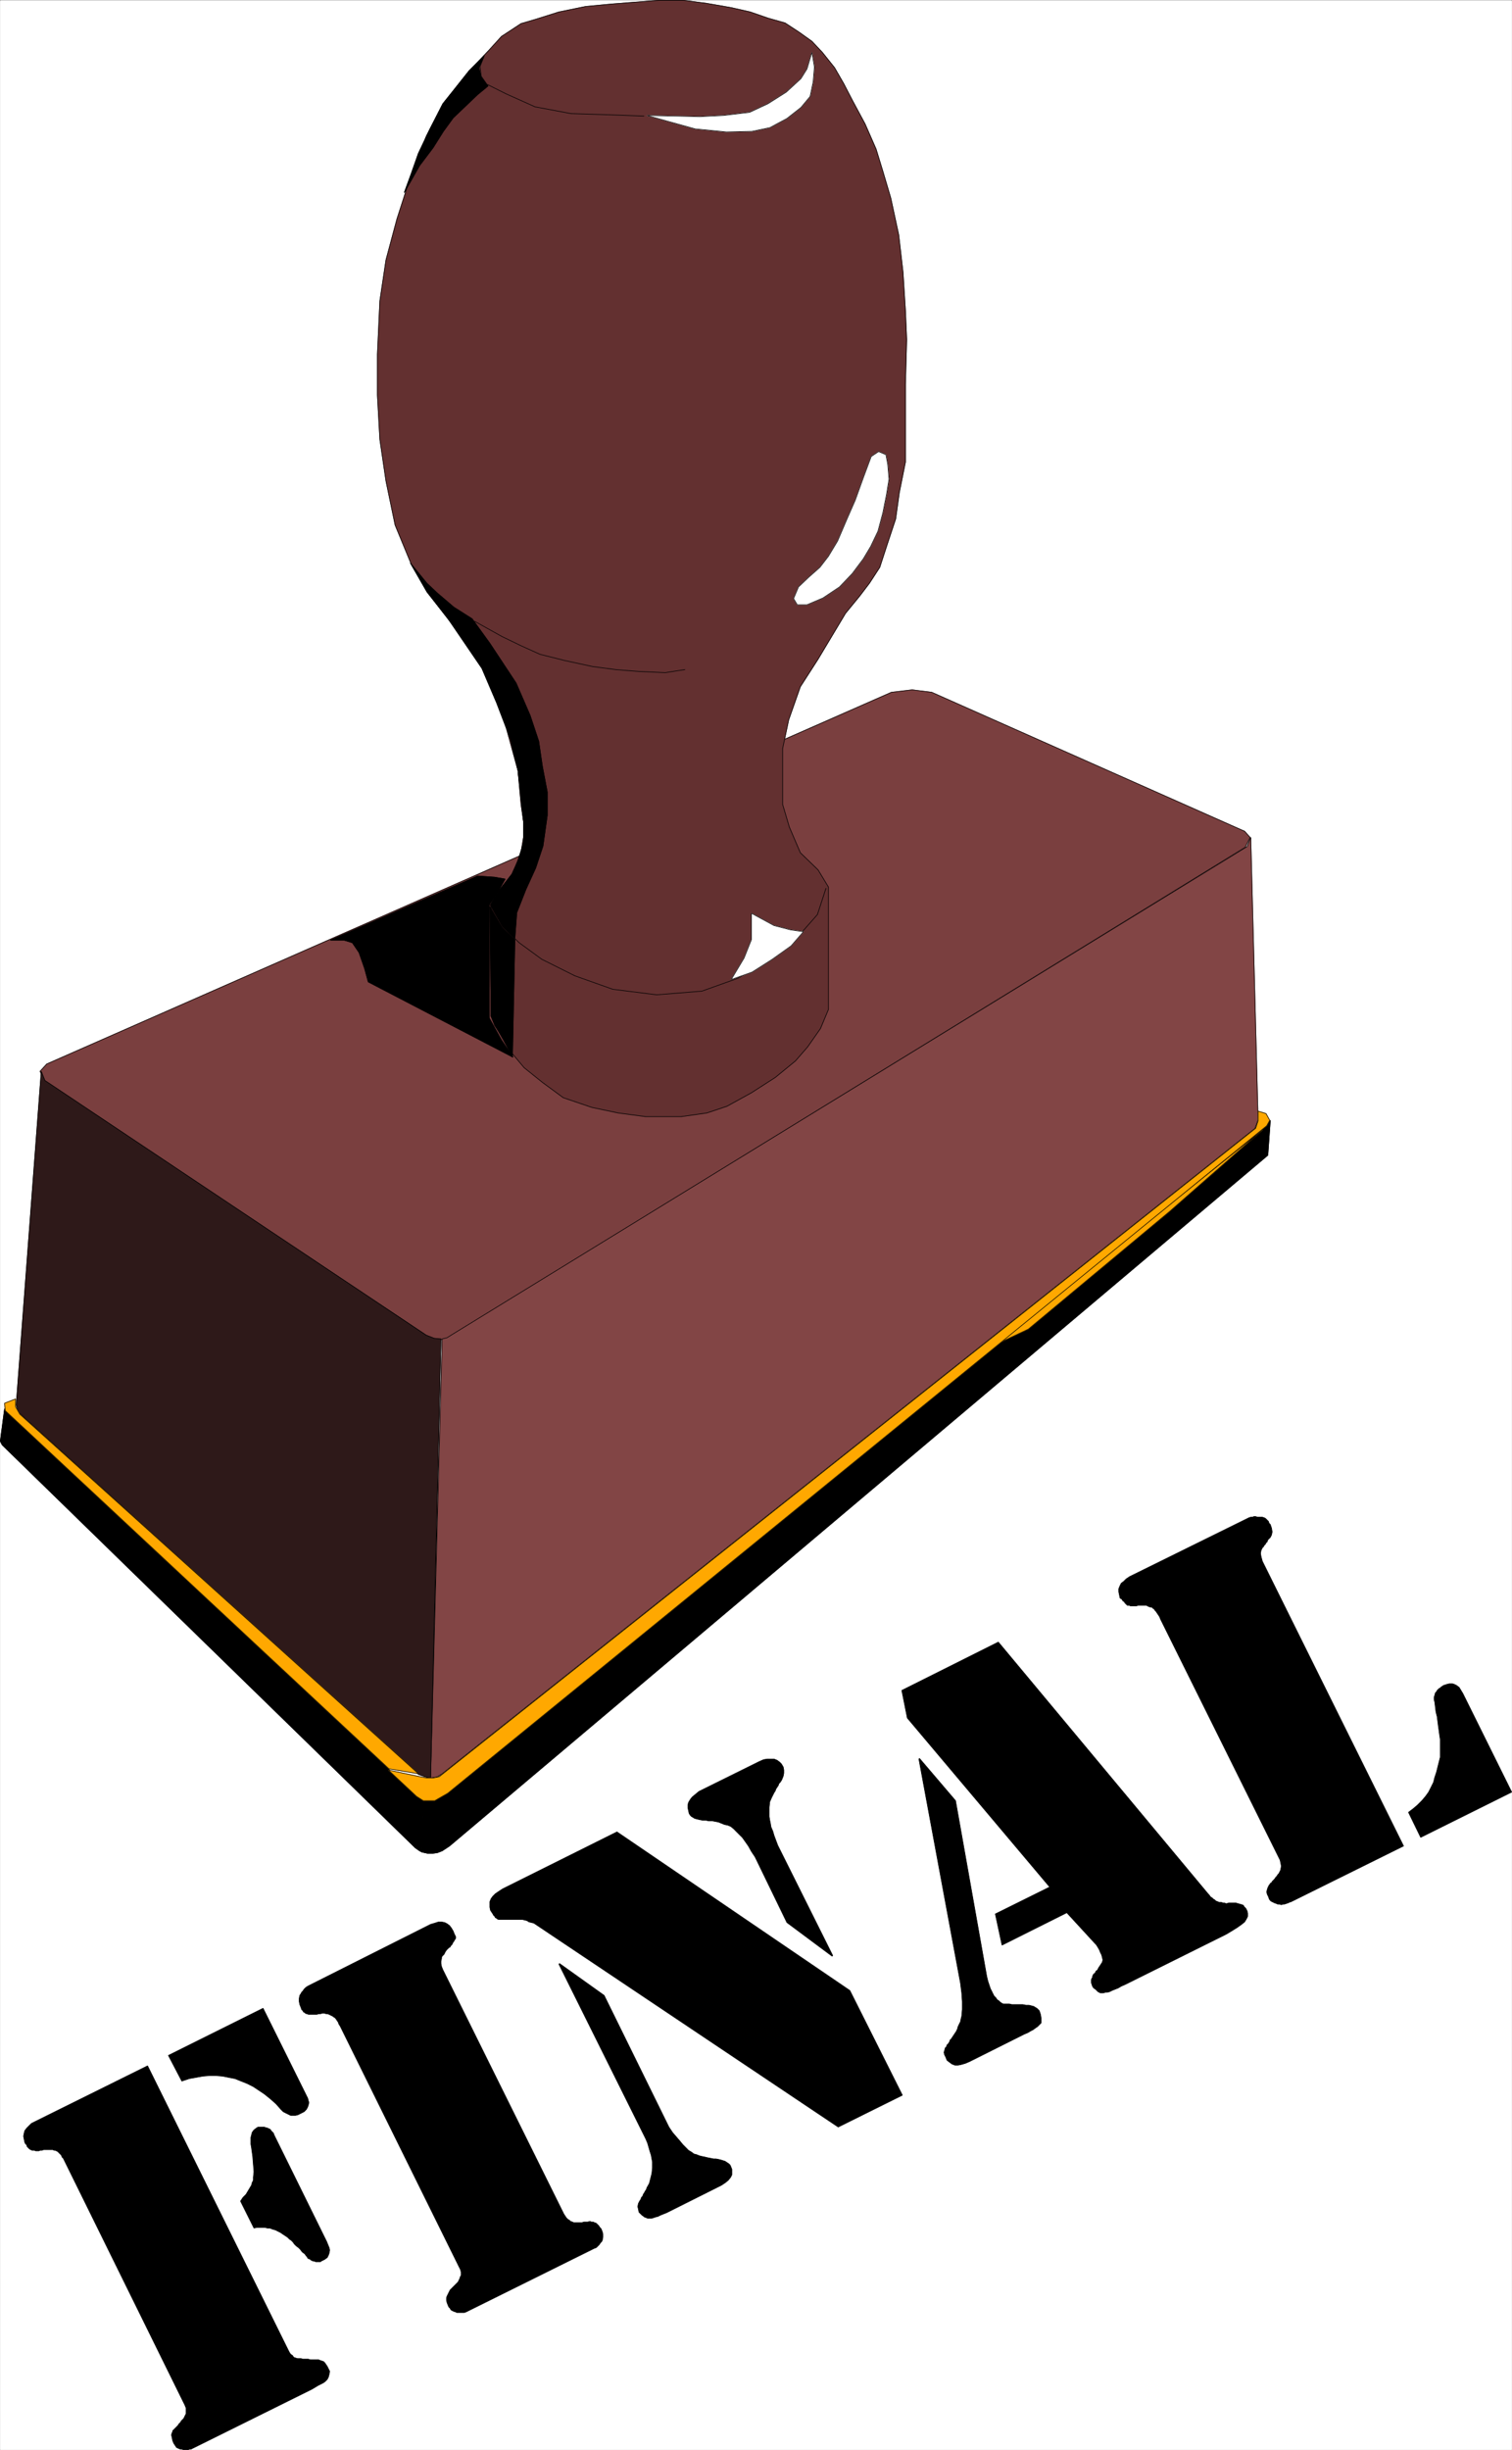
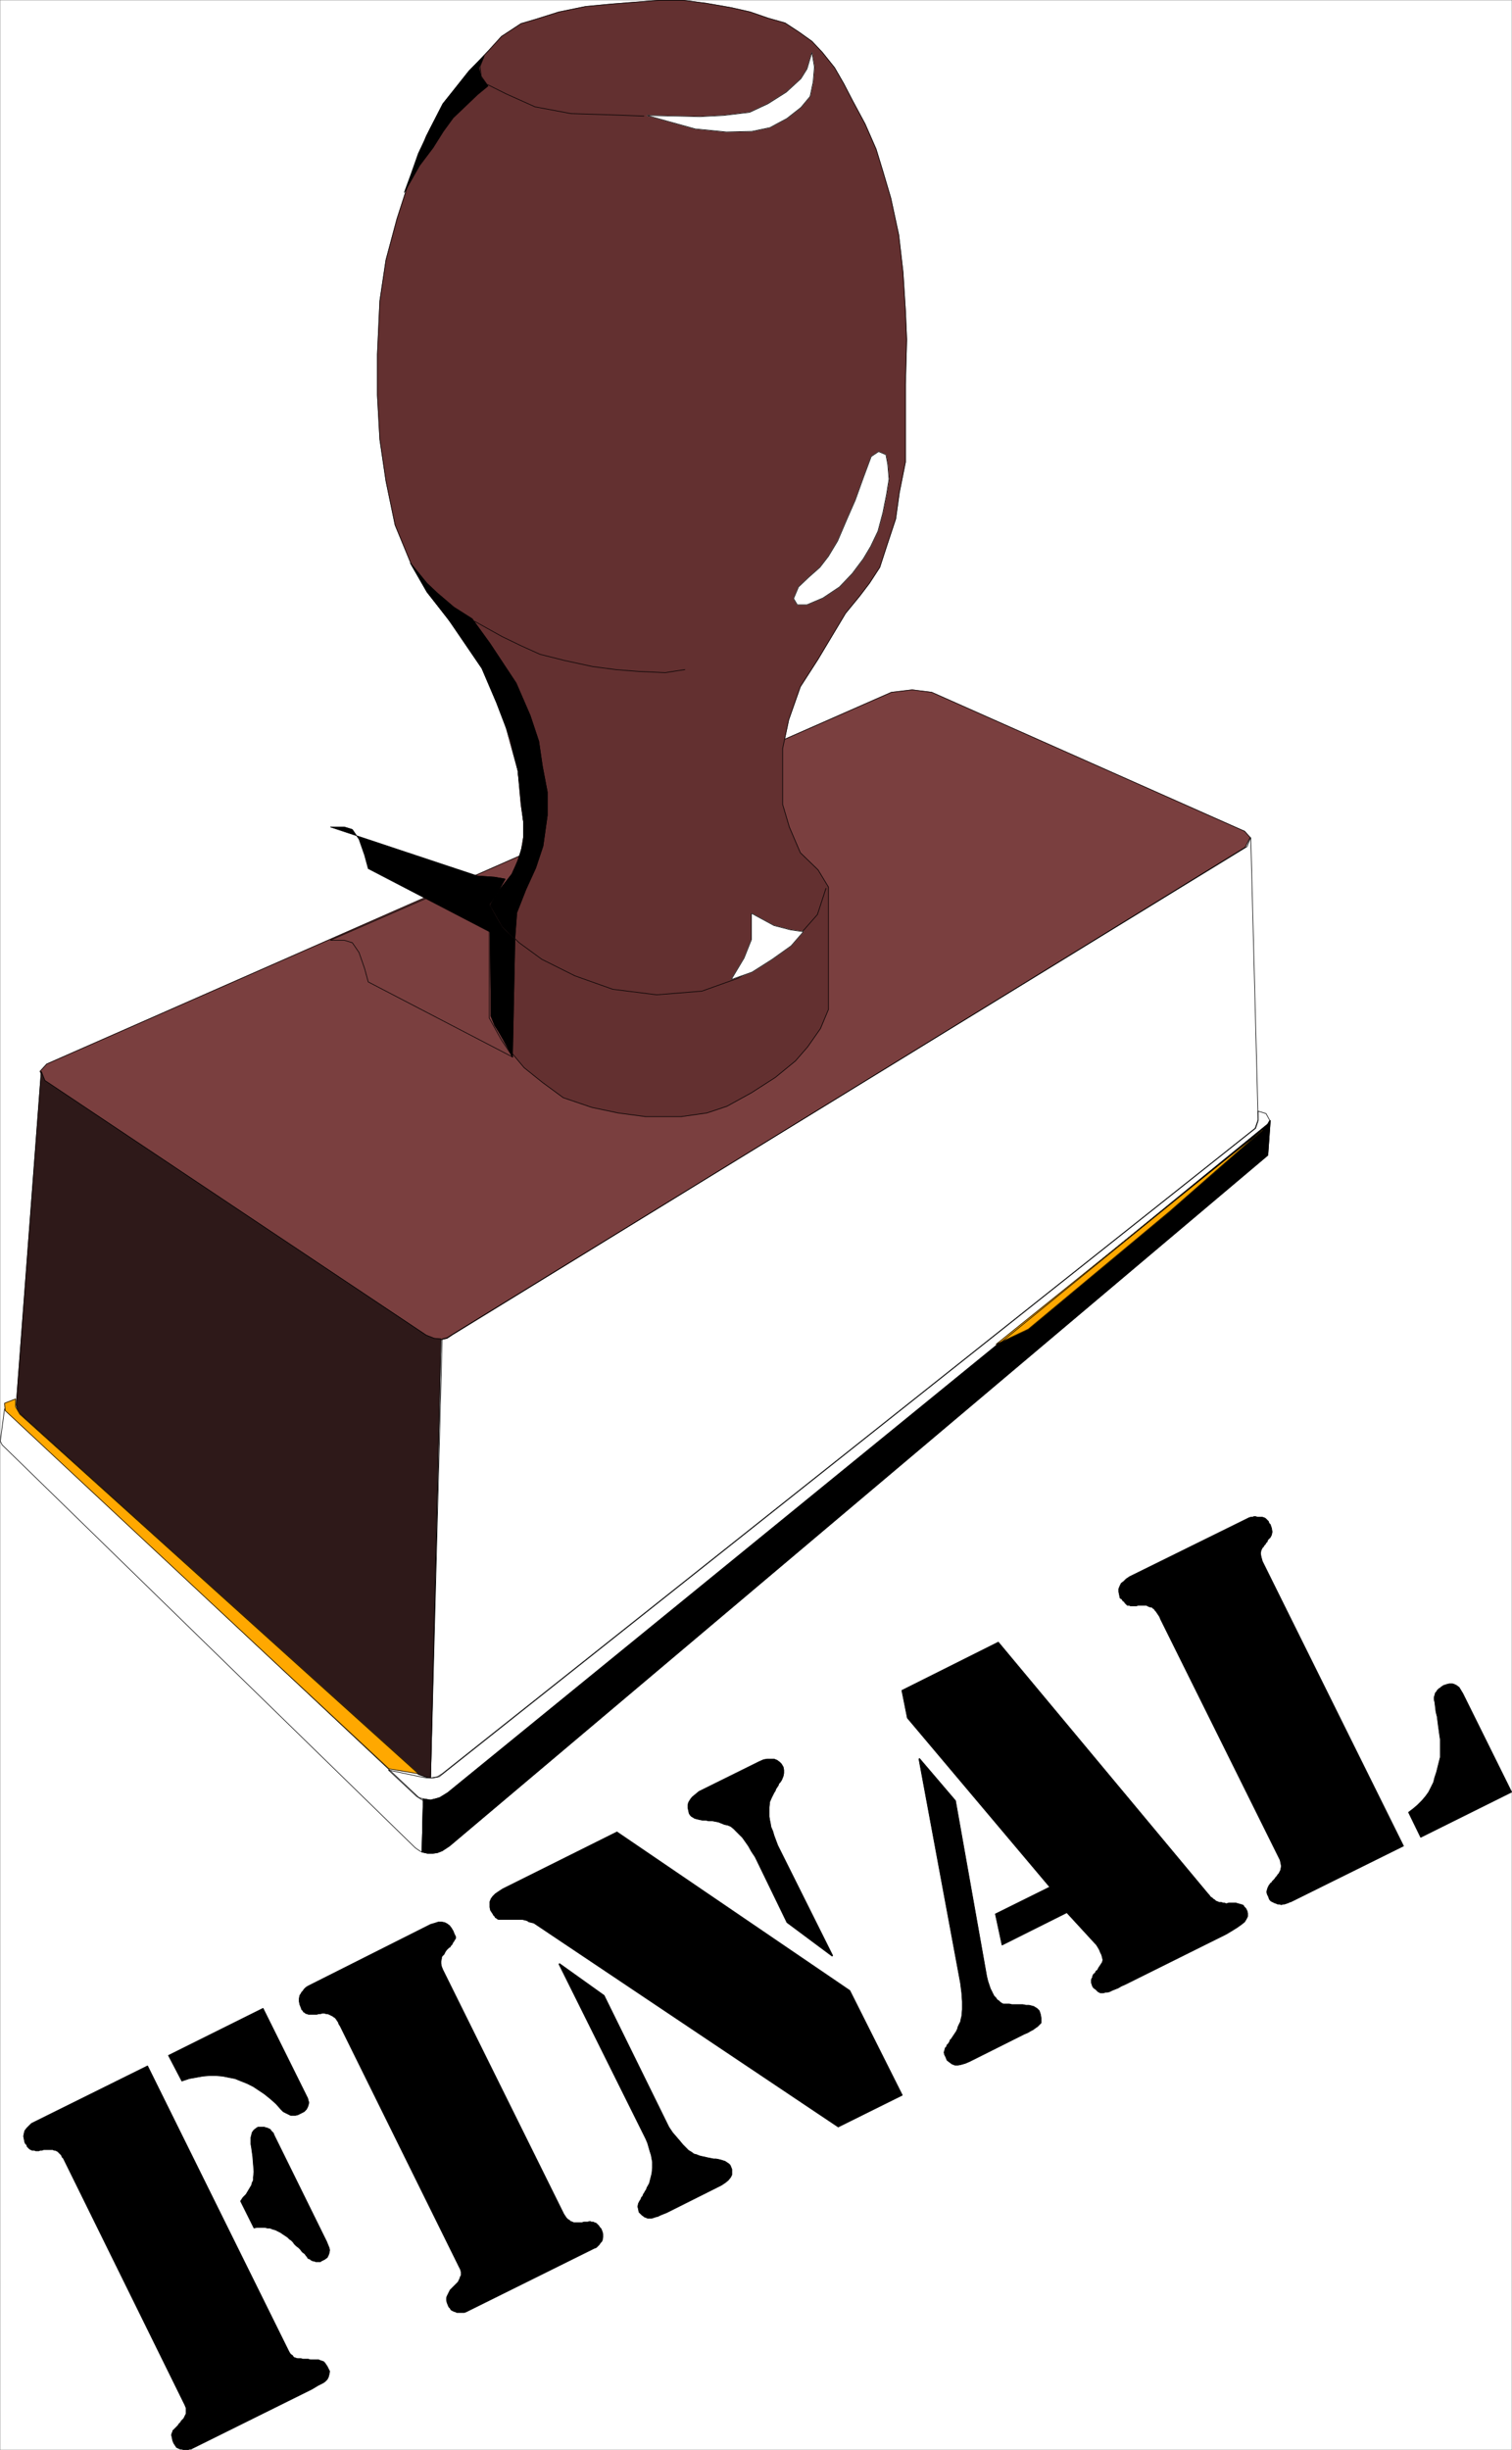
<svg xmlns="http://www.w3.org/2000/svg" width="2465.246" height="3991.832" viewBox="0 0 1848.934 2993.874">
  <rect x="0" y="0" width="1848.934" height="2993.874" fill="#808080" stroke="none" />
  <defs>
    <clipPath id="a">
      <path d="M0 0h1848.246v2992.184H0Zm0 0" />
    </clipPath>
  </defs>
  <path style="fill:#fff;fill-opacity:1;fill-rule:nonzero;stroke:none" d="M0 2992.184h1848.246V-.961H0Zm0 0" transform="translate(.362 1.326)" />
  <g clip-path="url(#a)" transform="translate(.362 1.326)">
-     <path style="fill:#fff;fill-opacity:1;fill-rule:evenodd;stroke:#fff;stroke-width:.14;stroke-linecap:square;stroke-linejoin:bevel;stroke-miterlimit:10;stroke-opacity:1" d="M0 .5h354.75V575H0Zm0 0" transform="matrix(5.21 0 0 -5.21 0 2994.79)" />
-   </g>
+     </g>
  <path style="fill:#7a3f3f;fill-opacity:1;fill-rule:evenodd;stroke:#7a3f3f;stroke-width:.14;stroke-linecap:square;stroke-linejoin:bevel;stroke-miterlimit:10;stroke-opacity:1" d="m209.15 412.7 4.88.58 4.59-.58 73.44-32.6 1.29-1.44-1.14-2.29-186.06-114.33-1.29-.86-1.29-.29-1.58.15-2.01.86-89.51 59.6-1.15 2.3 1.58 1.72zm0 0" transform="matrix(5.21 0 0 -5.21 .362 2996.116)" />
  <path style="fill:none;stroke:#000;stroke-width:.14;stroke-linecap:square;stroke-linejoin:bevel;stroke-miterlimit:10;stroke-opacity:1" d="m209.15 412.7 4.88.58 4.59-.58 73.44-32.6 1.29-1.44-1.14-2.29-186.06-114.33-1.29-.86-1.29-.29-1.58.15-2.01.86-89.51 59.6-1.15 2.3 1.58 1.72zm0 0" transform="matrix(5.21 0 0 -5.21 .362 2996.116)" />
  <path style="fill:#633030;fill-opacity:1;fill-rule:evenodd;stroke:#633030;stroke-width:.14;stroke-linecap:square;stroke-linejoin:bevel;stroke-miterlimit:10;stroke-opacity:1" d="m122.22 386.42-.72 7.9-3.58 13.07-3.88 9.48-5.74 8.9-8.03 10.34-3.87 6.76-3.73 9.04-2.15 10.34-1.44 9.77-.57 10.34v9.62l.57 12.5 1.44 9.62 2.58 9.63 2.87 8.9 4.01 10.49 3.88 7.46 6.02 7.62 4.74 5.02 3.01 3.31 4.59 3.01 3.44 1.01 5.45 1.72 6.31 1.29 6.17.58 5.45.43 5.46.43h5.88l5.45-.72 5.74-1 4.44-1.01 4.16-1.44 4.02-1.14 3.3-2.16 3.01-2.15 2.44-2.59 2.87-3.59 2.15-3.73 2.01-3.88 3.01-5.6 2.58-5.89 1.58-5.17 1.87-6.32 1.86-8.62 1.01-8.76.57-9.05.29-6.75-.29-10.48v-18.24l-1.44-7.18-.86-6.18-2-6.03-1.73-5.32-2.43-3.73-2.3-3.02-3.3-4.02-6.45-10.77-4.16-6.46-2.73-7.76-1.43-6.75v-13.07l1.57-5.31 2.59-6.04 4.16-4.02 2.43-4.02v-28.72l-1.86-4.46-3.01-4.31-2.87-3.3-4.74-3.88-5.59-3.59-5.74-3.16-4.73-1.58-6.03-.86h-8.32l-6.45.86-6.17 1.3-6.74 2.29-4.88 3.59-4.3 3.45-3.73 4.45-2.73 4.89-1.29 2.73v26.28l2.44 3.88 2.72 3.44 1.87 4.89.86 5.17zm0 0" transform="matrix(5.21 0 0 -5.21 .362 2996.116)" />
  <path style="fill:none;stroke:#000;stroke-width:.14;stroke-linecap:square;stroke-linejoin:bevel;stroke-miterlimit:10;stroke-opacity:1" d="m122.22 386.42-.72 7.9-3.58 13.07-3.88 9.48-5.74 8.9-8.03 10.34-3.87 6.76-3.73 9.04-2.15 10.34-1.44 9.77-.57 10.34v9.62l.57 12.5 1.44 9.62 2.58 9.63 2.87 8.9 4.01 10.49 3.88 7.46 6.02 7.62 4.74 5.02 3.01 3.31 4.59 3.01 3.44 1.01 5.45 1.72 6.31 1.29 6.17.58 5.45.43 5.46.43h5.88l5.45-.72 5.74-1 4.44-1.01 4.16-1.44 4.02-1.14 3.3-2.16 3.01-2.15 2.44-2.59 2.87-3.59 2.15-3.73 2.01-3.88 3.01-5.6 2.58-5.89 1.58-5.17 1.87-6.32 1.86-8.62 1.01-8.76.57-9.05.29-6.75-.29-10.48v-18.24l-1.44-7.18-.86-6.18-2-6.03-1.73-5.32-2.43-3.73-2.3-3.02-3.3-4.02-6.45-10.77-4.16-6.46-2.73-7.76-1.43-6.75v-13.07l1.57-5.31 2.59-6.04 4.16-4.02 2.43-4.02v-28.72l-1.86-4.46-3.01-4.31-2.87-3.3-4.74-3.88-5.59-3.59-5.74-3.16-4.73-1.58-6.03-.86h-8.32l-6.45.86-6.17 1.3-6.74 2.29-4.88 3.59-4.3 3.45-3.73 4.45-2.73 4.89-1.29 2.73v26.28l2.44 3.88 2.72 3.44 1.87 4.89.86 5.17zm0 0" transform="matrix(5.21 0 0 -5.21 .362 2996.116)" />
-   <path style="fill:#824545;fill-opacity:1;fill-rule:evenodd;stroke:#824545;stroke-width:.14;stroke-linecap:square;stroke-linejoin:bevel;stroke-miterlimit:10;stroke-opacity:1" d="m103.71 261.04 1.15.28 1.15.72 186.63 114.47.86 2.15 1.72-66.21-.72-2.01-190.79-151.38-1.14-.72-1.58-.28zm0 0" transform="matrix(5.21 0 0 -5.21 .362 2996.116)" />
  <path style="fill:none;stroke:#000;stroke-width:.14;stroke-linecap:square;stroke-linejoin:bevel;stroke-miterlimit:10;stroke-opacity:1" d="m103.71 261.04 1.15.28 1.15.72 186.63 114.47.86 2.15 1.72-66.21-.72-2.01-190.79-151.38-1.14-.72-1.58-.28zm0 0" transform="matrix(5.21 0 0 -5.21 .362 2996.116)" />
  <path style="fill:#2e1919;fill-opacity:1;fill-rule:evenodd;stroke:#2e1919;stroke-width:.14;stroke-linecap:square;stroke-linejoin:bevel;stroke-miterlimit:10;stroke-opacity:1" d="m9.61 323.8.86-2.15 89.51-59.75 1.87-.72 1.58-.14-2.44-102.98-1.29.28-1.58.58L4.3 243.8l-.57 1.72zm0 0" transform="matrix(5.21 0 0 -5.21 .362 2996.116)" />
  <path style="fill:none;stroke:#000;stroke-width:.14;stroke-linecap:square;stroke-linejoin:bevel;stroke-miterlimit:10;stroke-opacity:1" d="m9.61 323.8.86-2.15 89.51-59.75 1.87-.72 1.58-.14-2.44-102.98-1.29.28-1.58.58L4.3 243.8l-.57 1.72zm0 0" transform="matrix(5.21 0 0 -5.21 .362 2996.116)" />
-   <path style="fill:#000;fill-opacity:1;fill-rule:evenodd;stroke:#000;stroke-width:.14;stroke-linecap:square;stroke-linejoin:bevel;stroke-miterlimit:10;stroke-opacity:1" d="m98.98 140.68.29 12.49-1.01.29L1 244.66l-1-7.61.43-.86 96.97-94.51 1.01-.71zm0 0" transform="matrix(5.21 0 0 -5.21 .362 2996.116)" />
  <path style="fill:none;stroke:#000;stroke-width:.14;stroke-linecap:square;stroke-linejoin:bevel;stroke-miterlimit:10;stroke-opacity:1" d="m98.98 140.68.29 12.49-1.01.29L1 244.66l-1-7.61.43-.86 96.97-94.51 1.01-.71zm0 0" transform="matrix(5.21 0 0 -5.21 .362 2996.116)" />
  <path style="fill:#000;fill-opacity:1;fill-rule:evenodd;stroke:#000;stroke-width:.14;stroke-linecap:square;stroke-linejoin:bevel;stroke-miterlimit:10;stroke-opacity:1" d="m98.98 140.68 1.29-.29h1.29l1.01.14 1.14.44 1.73 1.14 192.07 162.01.58 8.19-.58-.86-192.5-156.84-1.87-1.15-1-.29-1.15-.28-1.72.28zm0 0" transform="matrix(5.21 0 0 -5.21 .362 2996.116)" />
  <path style="fill:none;stroke:#000;stroke-width:.14;stroke-linecap:square;stroke-linejoin:bevel;stroke-miterlimit:10;stroke-opacity:1" d="m98.98 140.68 1.29-.29h1.29l1.01.14 1.14.44 1.73 1.14 192.07 162.01.58 8.19-.58-.86-192.5-156.84-1.87-1.15-1-.29-1.15-.28-1.72.28zm0 0" transform="matrix(5.21 0 0 -5.21 .362 2996.116)" />
  <path style="fill:#ffa800;fill-opacity:1;fill-rule:evenodd;stroke:#ffa800;stroke-width:.14;stroke-linecap:square;stroke-linejoin:bevel;stroke-miterlimit:10;stroke-opacity:1" d="m233.68 259.74 62.54 50.27-21.8-19.1-33.14-27.58zm0 0" transform="matrix(5.21 0 0 -5.21 .362 2996.116)" />
  <path style="fill:none;stroke:#000;stroke-width:.14;stroke-linecap:square;stroke-linejoin:bevel;stroke-miterlimit:10;stroke-opacity:1" d="m233.68 259.74 62.54 50.27-21.8-19.1-33.14-27.58zm0 0" transform="matrix(5.21 0 0 -5.21 .362 2996.116)" />
-   <path style="fill:#ffa800;fill-opacity:1;fill-rule:evenodd;stroke:#ffa800;stroke-width:.14;stroke-linecap:square;stroke-linejoin:bevel;stroke-miterlimit:10;stroke-opacity:1" d="m297.08 313.89.87-1.58-.72-1.29-192.22-156.55-2.01-1.15-1.01-.58h-2.72l-1.58 1.01-6.6 6.17 8.18-1.72 1-.14h1.29l1.44.28 191.65 152.1.57 1.73v2.29zm0 0" transform="matrix(5.21 0 0 -5.21 .362 2996.116)" />
  <path style="fill:none;stroke:#000;stroke-width:.14;stroke-linecap:square;stroke-linejoin:bevel;stroke-miterlimit:10;stroke-opacity:1" d="m297.08 313.89.87-1.58-.72-1.29-192.22-156.55-2.01-1.15-1.01-.58h-2.72l-1.58 1.01-6.6 6.17 8.18-1.72 1-.14h1.29l1.44.28 191.65 152.1.57 1.73v2.29zm0 0" transform="matrix(5.21 0 0 -5.21 .362 2996.116)" />
  <path style="fill:#ffa800;fill-opacity:1;fill-rule:evenodd;stroke:#ffa800;stroke-width:.14;stroke-linecap:square;stroke-linejoin:bevel;stroke-miterlimit:10;stroke-opacity:1" d="M91.23 160.21 1.15 244.23 1 245.96l2.59 1v-1.87l1-1.72 93.53-84.31zm0 0" transform="matrix(5.21 0 0 -5.21 .362 2996.116)" />
  <path style="fill:none;stroke:#000;stroke-width:.14;stroke-linecap:square;stroke-linejoin:bevel;stroke-miterlimit:10;stroke-opacity:1" d="M91.23 160.21 1.15 244.23 1 245.96l2.59 1v-1.87l1-1.72 93.53-84.31zm0 0" transform="matrix(5.21 0 0 -5.21 .362 2996.116)" />
  <path style="fill:#fff;fill-opacity:1;fill-rule:evenodd;stroke:#fff;stroke-width:.14;stroke-linecap:square;stroke-linejoin:bevel;stroke-miterlimit:10;stroke-opacity:1" d="m190.5 562.79-1.15-3.88-1.43-2.29-3.44-3.16-4.31-2.73-4.3-2.01-6.03-.72-5.59-.29-12.48.29 4.59-1.29 6.74-1.87 7.32-.72 6.02.14 4.16.87 4.02 2.15 3.3 2.59 2.15 2.58.72 3.45.29 3.44zm0 0" transform="matrix(5.21 0 0 -5.21 .362 2996.116)" />
  <path style="fill:none;stroke:#000;stroke-width:.14;stroke-linecap:square;stroke-linejoin:bevel;stroke-miterlimit:10;stroke-opacity:1" d="m190.5 562.79-1.15-3.88-1.43-2.29-3.44-3.16-4.31-2.73-4.3-2.01-6.03-.72-5.59-.29-12.48.29 4.59-1.29 6.74-1.87 7.32-.72 6.02.14 4.16.87 4.02 2.15 3.3 2.59 2.15 2.58.72 3.45.29 3.44zm-39.45-14.94-7.89.29-9.18.29-8.46 1.58-6.74 3.02-4.59 2.29-1.3 1.87-.28 2.3.86 2.15v-.14" transform="matrix(5.21 0 0 -5.21 .362 2996.116)" />
  <path style="fill:#fff;fill-opacity:1;fill-rule:evenodd;stroke:#fff;stroke-width:.14;stroke-linecap:square;stroke-linejoin:bevel;stroke-miterlimit:10;stroke-opacity:1" d="m206.14 469.15-1.72-1.15-1.87-5.03-1.86-5.17-2.01-4.59-2.15-5.03-2.16-3.59-2-2.59-2.59-2.29-2.43-2.3-1.15-2.73.86-1.44h2.29l3.73 1.58 3.88 2.59 3.01 3.16 2.58 3.44 1.72 2.88 1.72 3.59 1.15 4.31.86 4.3.58 3.6-.29 3.44-.43 2.3zm0 0" transform="matrix(5.21 0 0 -5.21 .362 2996.116)" />
  <path style="fill:none;stroke:#000;stroke-width:.14;stroke-linecap:square;stroke-linejoin:bevel;stroke-miterlimit:10;stroke-opacity:1" d="m206.14 469.15-1.72-1.15-1.87-5.03-1.86-5.17-2.01-4.59-2.15-5.03-2.16-3.59-2-2.59-2.59-2.29-2.43-2.3-1.15-2.73.86-1.44h2.29l3.73 1.58 3.88 2.59 3.01 3.16 2.58 3.44 1.72 2.88 1.72 3.59 1.15 4.31.86 4.3.58 3.6-.29 3.44-.43 2.3zm-45.48-51.13-4.59-.72-6.31.29-5.31.43-5.45.72-6.6 1.43-5.73 1.44-4.45 2.01-4.45 2.15-6.45 3.59v-.14m3.58-66.35 3.02-5.17 3.87-3.74 5.31-3.88 7.74-3.87 8.9-3.16 10.32-1.3 10.62.86 8.46 3.02 6.89 4.02 5.16 3.45 3.3 3.73 3.3 3.74 2.01 6.17v-.14" transform="matrix(5.21 0 0 -5.21 .362 2996.116)" />
  <path style="fill:#fff;fill-opacity:1;fill-rule:evenodd;stroke:#fff;stroke-width:.14;stroke-linecap:square;stroke-linejoin:bevel;stroke-miterlimit:10;stroke-opacity:1" d="m188.49 356.55-3.01.43-3.87 1-5.31 2.88v-6.18l-1.72-4.31-3.01-5.03 4.87 1.73 4.74 3.01 4.44 3.16zm0 0" transform="matrix(5.21 0 0 -5.21 .362 2996.116)" />
  <path style="fill:none;stroke:#000;stroke-width:.14;stroke-linecap:square;stroke-linejoin:bevel;stroke-miterlimit:10;stroke-opacity:1" d="m188.49 356.55-3.01.43-3.87 1-5.31 2.88v-6.18l-1.72-4.31-3.01-5.03 4.87 1.73 4.74 3.01 4.44 3.16zm0 0" transform="matrix(5.21 0 0 -5.21 .362 2996.116)" />
  <path style="fill:#000;fill-opacity:1;fill-rule:evenodd;stroke:#000;stroke-width:.14;stroke-linecap:square;stroke-linejoin:bevel;stroke-miterlimit:10;stroke-opacity:1" d="m125.66 371.48-2.29-5.02-2.15-5.46-.44-6.03-2.86 2.73-2.87 5.17 1.43 2.58 3.59 4.6 1.43 3.16 1.29 4.16v5.17l-.57 5.46-.72 6.32-1.72 7.32-3.3 8.62-3.44 8.05-8.03 11.77-4.88 6.18-3.88 6.75 3.88-4.74 2.44-2.3 3.87-3.3 4.3-2.73 4.16-5.75 6.17-9.33 3.3-7.61 2.01-6.04.86-5.88 1.15-6.04v-5.45l-1.01-7.19zm0 0" transform="matrix(5.21 0 0 -5.21 .362 2996.116)" />
  <path style="fill:none;stroke:#000;stroke-width:.14;stroke-linecap:square;stroke-linejoin:bevel;stroke-miterlimit:10;stroke-opacity:1" d="m125.66 371.48-2.29-5.02-2.15-5.46-.44-6.03-2.86 2.73-2.87 5.17 1.43 2.58 3.59 4.6 1.43 3.16 1.29 4.16v5.17l-.57 5.46-.72 6.32-1.72 7.32-3.3 8.62-3.44 8.05-8.03 11.77-4.88 6.18-3.88 6.75 3.88-4.74 2.44-2.3 3.87-3.3 4.3-2.73 4.16-5.75 6.17-9.33 3.3-7.61 2.01-6.04.86-5.88 1.15-6.04v-5.45l-1.01-7.19zm0 0" transform="matrix(5.21 0 0 -5.21 .362 2996.116)" />
-   <path style="fill:#000;fill-opacity:1;fill-rule:evenodd;stroke:#000;stroke-width:.14;stroke-linecap:square;stroke-linejoin:bevel;stroke-miterlimit:10;stroke-opacity:1" d="m112.03 369.62 4.02-.29 2.44-.43-1.72-3.02-2.01-3.01V336.3l2.87-5.18 2.72-4.02-33.99 17.67-.86 3.16-1.3 3.73-1.57 2.3-1.87.58h-3.3zm0 0" transform="matrix(5.21 0 0 -5.21 .362 2996.116)" />
+   <path style="fill:#000;fill-opacity:1;fill-rule:evenodd;stroke:#000;stroke-width:.14;stroke-linecap:square;stroke-linejoin:bevel;stroke-miterlimit:10;stroke-opacity:1" d="m112.03 369.62 4.02-.29 2.44-.43-1.72-3.02-2.01-3.01l2.87-5.18 2.72-4.02-33.99 17.67-.86 3.16-1.3 3.73-1.57 2.3-1.87.58h-3.3zm0 0" transform="matrix(5.21 0 0 -5.21 .362 2996.116)" />
  <path style="fill:none;stroke:#000;stroke-width:.14;stroke-linecap:square;stroke-linejoin:bevel;stroke-miterlimit:10;stroke-opacity:1" d="m112.03 369.62 4.02-.29 2.44-.43-1.72-3.02-2.01-3.01V336.3l2.87-5.18 2.72-4.02-33.99 17.67-.86 3.16-1.3 3.73-1.57 2.3-1.87.58h-3.3zm0 0" transform="matrix(5.21 0 0 -5.21 .362 2996.116)" />
  <path style="fill:#000;fill-opacity:1;fill-rule:evenodd;stroke:#000;stroke-width:.14;stroke-linecap:square;stroke-linejoin:bevel;stroke-miterlimit:10;stroke-opacity:1" d="m115.19 336.73.86-2.16 2.15-3.3 2.01-4.17.57 27.58-3.01 2.87-2.87 4.89zm0 0" transform="matrix(5.21 0 0 -5.21 .362 2996.116)" />
  <path style="fill:none;stroke:#000;stroke-width:.14;stroke-linecap:square;stroke-linejoin:bevel;stroke-miterlimit:10;stroke-opacity:1" d="m115.19 336.73.86-2.16 2.15-3.3 2.01-4.17.57 27.58-3.01 2.87-2.87 4.89zm0 0" transform="matrix(5.21 0 0 -5.21 .362 2996.116)" />
  <path style="fill:#000;fill-opacity:1;fill-rule:evenodd;stroke:#000;stroke-width:.14;stroke-linecap:square;stroke-linejoin:bevel;stroke-miterlimit:10;stroke-opacity:1" d="m106.15 553.6-2.29-2.87-3.01-5.89-2.73-5.75-1.72-4.88-1.58-4.31 3.59 6.32 3.15 4.17 2.44 3.87 2.3 3.16 2.72 2.59 3.01 2.87 2.44 2.01-1.58 2.01-.57 2.3 1.29 2.87-3.58-3.59zm0 0" transform="matrix(5.21 0 0 -5.21 .362 2996.116)" />
-   <path style="fill:none;stroke:#000;stroke-width:.14;stroke-linecap:square;stroke-linejoin:bevel;stroke-miterlimit:10;stroke-opacity:1" d="m106.15 553.6-2.29-2.87-3.01-5.89-2.73-5.75-1.72-4.88-1.58-4.31 3.59 6.32 3.15 4.17 2.44 3.87 2.3 3.16 2.72 2.59 3.01 2.87 2.44 2.01-1.58 2.01-.57 2.3 1.29 2.87-3.58-3.59zm0 0" transform="matrix(5.21 0 0 -5.21 .362 2996.116)" />
  <path style="fill:#000;fill-opacity:1;fill-rule:evenodd;stroke:#000;stroke-width:.14;stroke-linecap:square;stroke-linejoin:bevel;stroke-miterlimit:10;stroke-opacity:1" d="m330.51 150.01 1.15.87 1 .86 1 1 .86 1.01.72 1 .58 1.15.57 1.15.29 1.15.43 1.29.28 1.15.58 2.3v4.17l-.15 1-.14 1.01-.14 1-.15 1.15-.14 1.15-.29 1.15-.28 2.3-.15.57v.58l.15.43.14.57.29.29.14.29.29.28.14.15.29.14.28.29.29.14.14.14.87.29.57.14h.72l.43-.14.57-.29.57-.43.43-.71.44-.72 11.47-23.13-21.37-10.62zm-30.56-10.34-27.68 55.73-.15.43-.28.43-.29.43-.29.43-.28.29-.15.29-.28.14-.29.29h-.29l-.43.14-.28.15-.29.14h-1.87l-.43-.14h-1.43l-.29.14h-.43l-.57.57-.15.29-.28.14-.29.44-.14.14h-.15v.14h-.14l-.14.72-.15.72v.72l.29.71.29.58.57.43.57.57.87.58 27.39 13.5.58.29.43.14h.43l.29.14h.43l.43-.14h1.14l.43-.14.29-.15.29-.28.14-.15.29-.28.14-.44.29-.28.29-.86.14-.87-.14-.71-.29-.58-.29-.29-.29-.28-.14-.43-.29-.29-.14-.29-.29-.29-.14-.28-.29-.29-.28-.57-.15-.72.15-.86.28-1.01 33.14-66.79-26.39-13.07-.43-.14-.29-.14-.43-.15-.43-.14h-.29l-.43-.14-.43.14h-.43l-.29.14-.43.15-.28.14-.29.14-.29.15-.28.29-.15.28-.14.43-.29.58-.14.57.14.58.14.43.15.29.14.28.15.15.14.28.29.15.14.28.29.29.28.29.29.43.29.29.14.28.29.29.28.58.15.28v.15l.14.71-.14.72-.15.72zm-88.36 38.93 22.66 11.34 49.21-59.03.28-.29.29-.43.43-.28.29-.29.28-.14.29-.29.43-.15.29-.14h.57l.29-.14h.43l.29-.15h.28l.43.15h1.73l.28-.15h.29l.14-.14h.29l.29-.14h.14l.29-.15.14-.28.14-.15.29-.29.14-.28.15-.29.14-.57v-.72l-.29-.58-.43-.72-.71-.57-1.01-.72-1.15-.72-1.43-.86-23.67-11.77-1-.44-.72-.43-.72-.28-.71-.29-.58-.29-.57-.14h-.43l-.43-.15h-.72l-.29.15-.28.14-.58.58-.43.28-.29.43-.14.44-.14.43v.57l.14.43.14.14v.29l.15.29.14.29.29.14.14.29.15.28.28.15.29.57.29.43.28.43.29.44.14.57-.14.57-.14.58-.29.57-.29.72-.43.72-.28.43-.29.29-6.6 7.18-15.21-7.61-1.57 7.32 12.76 6.32-33.42 39.64zm0 0" transform="matrix(5.21 0 0 -5.21 .362 2996.116)" />
  <path style="fill:#000;fill-opacity:1;fill-rule:evenodd;stroke:#000;stroke-width:.14;stroke-linecap:square;stroke-linejoin:bevel;stroke-miterlimit:10;stroke-opacity:1" d="m215.75 162.65 8.46-9.91 7.32-41.22.28-1.15.29-.86.29-.86.29-.57.28-.58.29-.57.43-.43.29-.44.43-.28.28-.29.43-.29.29-.14h1.44l.57-.14h2.58l.72-.15h.72l.57-.14.57-.15.43-.28.29-.15.29-.28.28-.29.29-.86.14-.86v-1.15l-.28-.29-.58-.58-.43-.28-.57-.43-.57-.29-.72-.43-.72-.29-12.91-6.46-1-.43-1.01-.29-.71-.14h-.72l-.72.28-.57.43-.58.44-.28.71-.29.58-.14.57.14.43.14.58.29.29.14.43.29.28.29.43.14.44.29.28.28.43.29.43.29.44.29.43.28.57.15.57.28.58.29.57.14.72.15.58.14 1.58v1.86l-.14 2.01-.29 2.3-9.76 52.57zm-19.08-86.46-71.44 47.83-.57.14-.58.14-.43.29-.57.15-.57.14h-5.6l-.29.14-.14.15-.29.14-.14.29-.29.28-.14.29-.29.43-.28.43-.15.72v1.29l.29.72.43.58.57.57.86.58.87.57 26.82 13.36 54.66-37.2 12.33-24.56Zm-1.29 40.22-.14-.15-10.62 7.9-7.46 15.37-.86 1.29-.72 1.29-.71 1.01-.72 1.01-.72.71-.72.72-.57.58-.72.57-.71.29-.72.14-.72.29-.72.29-.71.14-.72.14h-.86l-.72.15h-.72l-.71.14-.58.14-.57.15-.43.28-.29.15-.29.29-.28.43-.15.71-.14.58v.72l.14.57.43.72.44.57.71.58.86.72 14.2 7.03 1.01.44.86.14h1.58l.71-.29.58-.43.43-.43.43-.72.14-.72v-.71l-.14-.72-.29-.72-.14-.29-.29-.43-.29-.29-.14-.43-.29-.43-.28-.43-.15-.43-.28-.43-.58-1.15-.43-1-.14-1.3v-2.15l.14-.86.15-.72.14-.86.43-1.01.29-1 .43-1.15.43-1.15zm-64.27-2.02.15.15 10.47-7.47 15.2-30.88.86-1.29.87-1.01.86-1 .71-.86.72-.72.57-.58.72-.43.58-.43.57-.14.72-.29.57-.14.72-.15.57-.14.72-.14.72-.15h.57l.72-.14.57-.15.43-.14.43-.14.43-.29.43-.29.29-.28.14-.29.29-.72v-1.29l-.29-.58-.57-.71-.72-.58-.86-.57-1.15-.58-11.76-5.89-.72-.28-.71-.29-.58-.29-.57-.14-.43-.15-.43-.14h-1.01l-.28.14-.43.15-.15.14-.43.29-.28.29-.15.14-.29.29-.14.71-.14.58.14.72.29.57.29.43.14.43.29.29.14.43.29.43.14.29.29.43.14.43.57 1.01.29 1.15.29 1.14.14 1.3V68l-.14.72-.15.86-.28.87-.29 1-.29 1.01-.43 1zm-23.52-70.8-27.83 56.3-.29.43-.14.43-.29.43-.29.43-.28.29-.29.14-.14.15-.29.14-.29.14-.28.15-.43.14h-.29l-.43.14h-.43l-.43-.14h-.43l-.43-.14H72.3l-.29.14h-.14l-.29.14-.14.15-.29.14-.14.29-.29.29-.14.43-.29.72-.14.71v.72l.14.72.29.43.14.29.29.29.28.43.15.14.28.29.44.28.28.15 28.55 14.36 1 .29.86.28h.72l.72-.14.57-.29.58-.43.43-.57.43-.72.28-.72.29-.57v-.43l-.29-.43-.14-.29-.14-.14-.15-.29-.14-.29-.29-.29-.14-.28-.29-.15-.57-.57-.29-.43-.14-.29-.15-.29-.28-.28-.15-.15-.14-.29v-.28l-.14-.58v-.57l.14-.72.29-.72 28.4-57.3.29-.44.28-.43.43-.43.29-.14.29-.29.43-.14.29-.15h2l.43.15h.87l.57.14.29-.14h.43l.28-.15.43-.14.29-.29.29-.28.28-.43.29-.29.29-.72.14-.57v-.72l-.14-.72-.15-.29-.28-.28-.29-.44-.43-.43-.29-.28-.43-.15-.28-.14-29.27-14.51-.28-.14-.29-.14-.43-.15h-1.72l-.29.15-.43.14-.29.14-.28.15-.15.14-.14.29-.29.28-.14.29-.29.72-.14.57v.58l.14.43.15.29.14.28.14.29.15.29.14.29.29.28.28.29 1.29 1.29.15.29.14.29.14.29v.14l.29.57v.72l-.14.58zM34.57 90.55l32.99-66.64.29-.57.29-.43.43-.29.29-.43.43-.15.43-.14h.86l.43-.14h1.29l.43-.15h2.01l.28-.14.43-.14.43-.15.29-.29.29-.43.29-.43.28-.57.29-.58-.14-.71-.15-.58-.28-.57-.29-.29-.29-.29-.43-.28-.57-.29-.58-.29-.71-.43-.72-.43-.86-.43L45.33.93l-.29-.14-.28-.15h-.29L44.04.5h-1.01l-.43.14h-.28l-.43.15-.29.14-.29.14-.14.29-.14.15-.15.28-.14.15-.29.71-.14.72-.14.58.14.57.14.15v.28l.29.29.14.14.58.58.28.29.15.28.43.43.14.29.29.29.28.28.15.29.14.29.15.29.14.28v1.3l-.29.71-.43.87-28.11 57.02-.29.28-.15.43-.14.15-.29.28-.28.29-.15.15-.28.14-.29.14h-.29l-.28.15h-2.16l-.43-.15h-.43l-.28-.14h-.72l-.29.14h-.57l-.29.15-.28.14-.15.14-.28.29-.15.14-.14.44-.29.28-.14.29-.15.72-.14.72.14.71.15.58.43.57.57.58.58.57.86.43zm4.88 2.44 22.23 11.06 10.48-21.11.14-.57.14-.43-.14-.58-.14-.43-.15-.29-.14-.28-.15-.15-.28-.29-.15-.14-.28-.14-.29-.15-.29-.14-.57-.29-.57-.14h-1.15l-.58.29-.57.28-.57.29-.58.58-1.14 1.29-1.3 1.15-1.43 1.15-1.29.86-1.29.86-1.44.72-1.43.57-1.44.58-1.43.28-1.43.29-1.58.14h-1.58l-1.58-.14-1.58-.29-1.57-.28-1.73-.58zm16.93-34.18.57.86.72.72.43.72.43.72.43.72.14.57.29.58v.71l.14 1.3-.14 1.72-.15 1.87-.28 2.01-.15.86v1.58l.15.57.14.58.29.43.29.29.57.43.29.14h1.43l.29-.14h.14l.43-.15.29-.14.28-.14.15-.29.29-.29.28-.29.15-.43.14-.28L76.6 49.33l.29-.72.29-.71.14-.58-.14-.72-.15-.43-.28-.57-.58-.43-.57-.29-.29-.14-.14-.15h-1.15l-.29.15h-.28l-.58.28-.14.15-.29.14h-.14l-.14.14-.15.29-.14.15-.43.57-.58.43-.43.58-.43.43-.57.43-.43.43-.29.43-.43.43-.43.29-.43.43-.43.29-.43.28-.43.29-.43.29-.57.28-.58.29-.57.15-.72.28h-.57l-.58.15h-1.86l-.72-.15Zm0 0" transform="matrix(5.21 0 0 -5.21 .362 2996.116)" />
</svg>